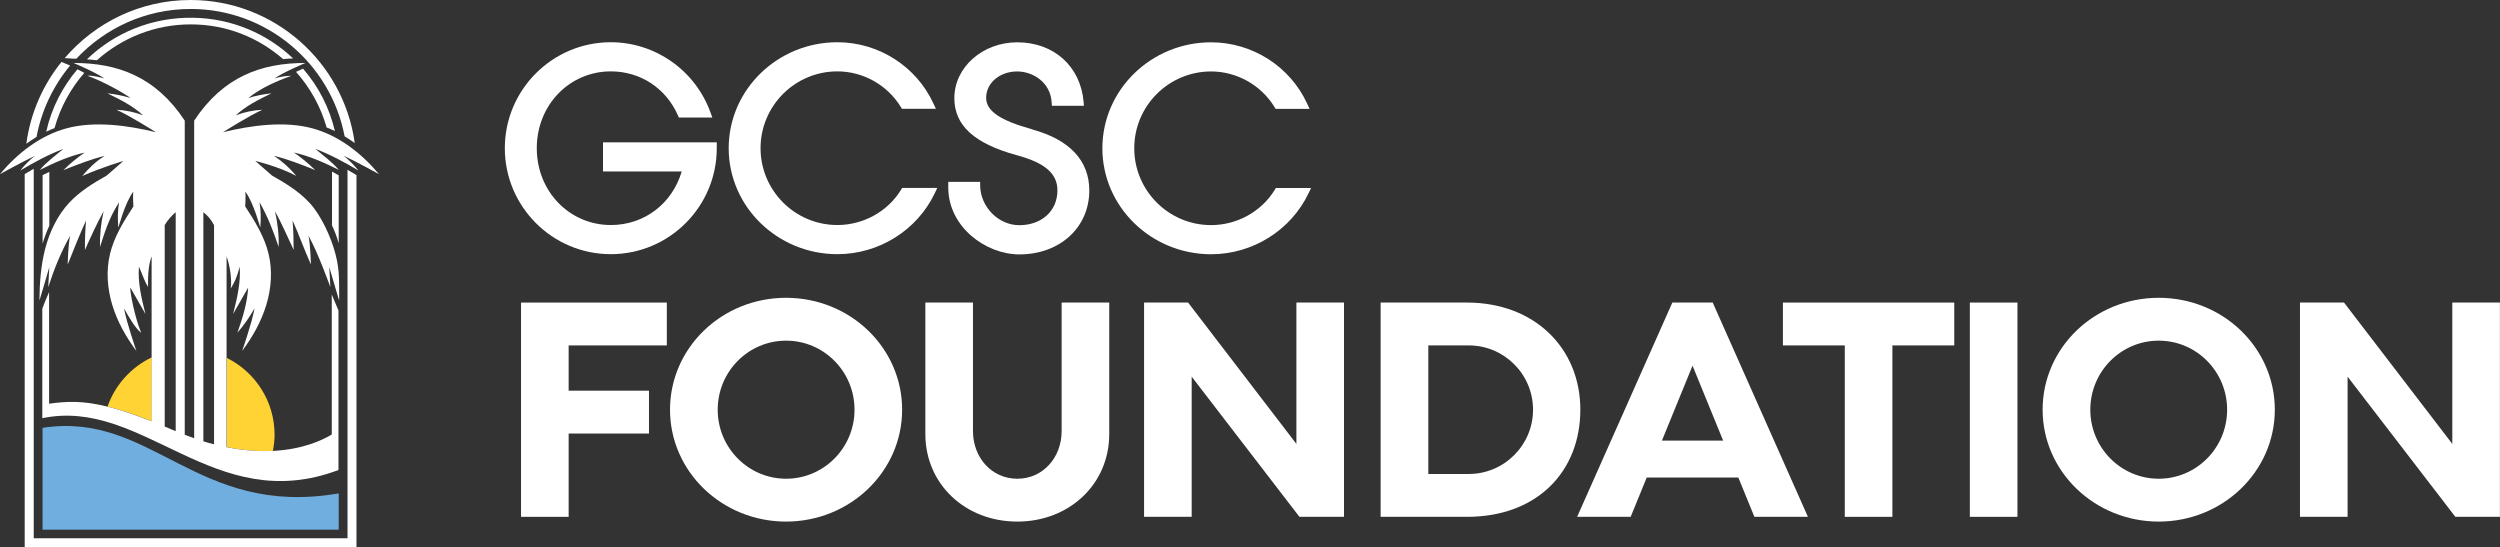
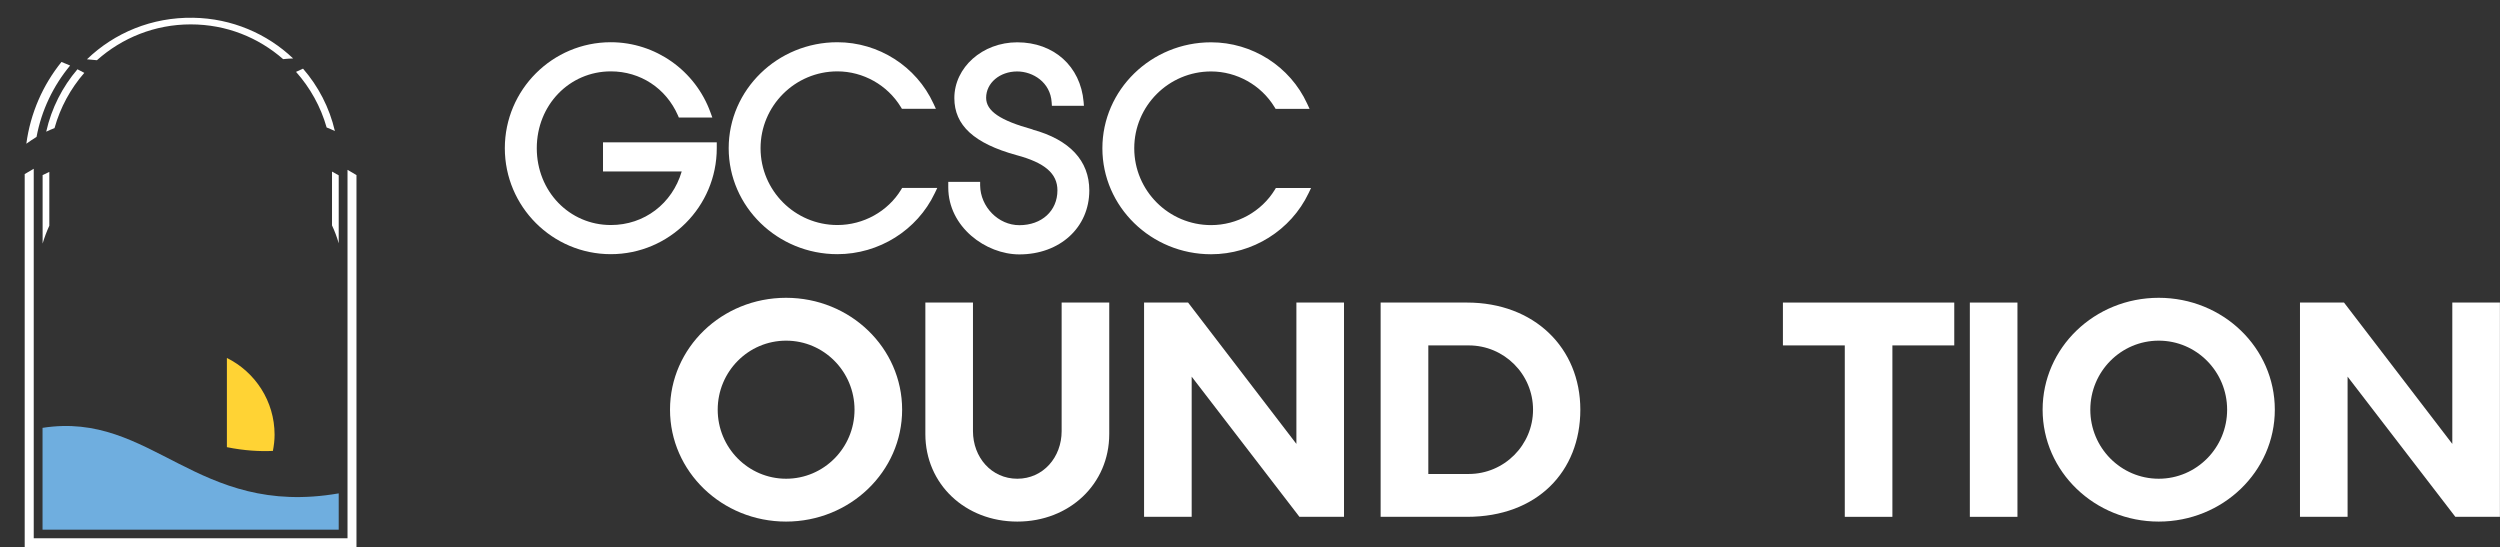
<svg xmlns="http://www.w3.org/2000/svg" id="Layer_2" data-name="Layer 2" viewBox="0 0 320.85 70.24">
  <rect x="0" y="0" width="320.85" height="70.24" fill="#333333" stroke="none" />
  <defs>
    <style>
      .cls-1 {
        fill: #fff;
      }
      .cls-7 {
        fill: #6faedf;
      }
      .cls-2 {
        fill: #ffd334;
      }
    </style>
  </defs>
  <g id="Layer_1-2" data-name="Layer 1">
    <g>
      <g>
        <g>
-           <path class="cls-1" d="M72.98,66.33h-6.11v-27.5h18.71v5.5h-12.6v5.81h10.31v5.5h-10.31v10.69Z" />
          <path class="cls-1" d="M85.99,52.58c0-7.94,6.65-14.36,14.89-14.36s14.9,6.42,14.9,14.36-6.68,14.36-14.9,14.36-14.89-6.42-14.89-14.36ZM100.89,43.72c-4.85,0-8.78,3.97-8.78,8.86s3.93,8.86,8.78,8.86,8.78-3.97,8.78-8.86-3.93-8.86-8.78-8.86Z" />
          <path class="cls-1" d="M142.36,55.71c0,6.42-5.12,11.23-11.8,11.23s-11.8-4.81-11.8-11.23v-16.88h6.11v16.5c0,3.36,2.37,6.11,5.69,6.11s5.69-2.75,5.69-6.11v-16.5h6.11v16.88Z" />
          <path class="cls-1" d="M172.5,66.33h-5.73l-13.83-17.99v17.99h-6.11v-27.5h5.65l13.9,18.14v-18.14h6.11v27.5Z" />
          <path class="cls-1" d="M188.27,66.33h-11.08v-27.5h11.08c8.63,0,14.55,5.81,14.55,13.75s-5.54,13.75-14.55,13.75ZM196.75,52.58c0-4.55-3.7-8.25-8.25-8.25h-5.19v16.5h5.19c4.54,0,8.25-3.7,8.25-8.25Z" />
-           <path class="cls-1" d="M219.81,38.83l12.22,27.5h-6.87l-2.06-5.04h-11.76l-2.06,5.04h-6.87l12.22-27.5h5.19ZM221.15,56.55l-3.93-9.62-3.93,9.62h7.87Z" />
          <path class="cls-1" d="M228.81,38.83h22v5.5h-7.94v22h-6.11v-22h-7.94v-5.5Z" />
          <path class="cls-1" d="M258.92,66.33h-6.11v-27.5h6.11v27.5Z" />
          <path class="cls-1" d="M262.15,52.58c0-7.94,6.65-14.36,14.9-14.36s14.9,6.42,14.9,14.36-6.68,14.36-14.9,14.36-14.9-6.42-14.9-14.36ZM277.05,43.72c-4.85,0-8.78,3.97-8.78,8.86s3.93,8.86,8.78,8.86,8.78-3.97,8.78-8.86-3.93-8.86-8.78-8.86Z" />
          <path class="cls-1" d="M320.85,66.33h-5.73l-13.83-17.99v17.99h-6.11v-27.5h5.65l13.9,18.14v-18.14h6.11v27.5Z" />
        </g>
        <g>
          <path class="cls-1" d="M77.41,22.01h10.08c-1.22,4.13-4.8,6.87-9.09,6.87-5.33,0-9.51-4.33-9.51-9.86s4.18-9.86,9.51-9.86c3.78,0,7.07,2.16,8.6,5.64l.12.28h4.3l-.23-.63c-1.94-5.4-7.08-9.03-12.8-9.03-7.5,0-13.6,6.1-13.6,13.6s6.1,13.6,13.6,13.6,13.6-6.1,13.6-13.6v-.75h-14.6v3.74Z" />
          <path class="cls-1" d="M115.65,24.34c-1.71,2.8-4.84,4.54-8.18,4.54-5.44,0-9.86-4.42-9.86-9.86s4.42-9.86,9.86-9.86c3.3,0,6.42,1.75,8.14,4.57l.14.23h4.36l-.31-.67c-2.2-4.78-7.05-7.87-12.33-7.87-7.69,0-13.95,6.1-13.95,13.6s6.26,13.6,13.95,13.6c5.33,0,10.24-3.07,12.5-7.83l.32-.67h-4.51l-.14.23Z" />
          <path class="cls-1" d="M132.52,16.61c-4.18-1.15-5.96-2.37-5.96-4.06,0-1.9,1.75-3.38,3.98-3.38,2.03,0,4.27,1.39,4.43,3.97l.03.44h4.11l-.04-.51c-.4-4.57-3.82-7.64-8.52-7.64-4.45,0-8.07,3.21-8.07,7.16,0,3.49,2.53,5.82,7.98,7.32,3.63.97,5.25,2.36,5.25,4.52,0,2.63-2.01,4.47-4.89,4.47-2.69,0-4.99-2.34-5.03-5.1v-.46h-4.09v.72c0,5.06,4.81,8.59,9.12,8.59,5.2,0,8.98-3.45,8.98-8.21,0-3.81-2.52-6.51-7.28-7.81Z" />
          <path class="cls-1" d="M163.75,24.12l-.14.23c-1.71,2.8-4.84,4.54-8.18,4.54-5.44,0-9.86-4.42-9.86-9.86s4.42-9.86,9.86-9.86c3.3,0,6.42,1.75,8.14,4.57l.14.23h4.36l-.31-.67c-2.2-4.78-7.04-7.87-12.33-7.87-7.69,0-13.95,6.1-13.95,13.6s6.26,13.6,13.95,13.6c5.33,0,10.24-3.07,12.51-7.83l.32-.67h-4.51Z" />
        </g>
        <g>
          <g>
            <path class="cls-1" d="M6.33,22.06c-.33.15-.62.29-.86.41v8.79c.24-.81.53-1.58.86-2.29v-6.92Z" />
            <path class="cls-1" d="M43.47,22.5c-.26-.15-.55-.32-.86-.48v6.91c.34.72.63,1.48.86,2.3v-8.73Z" />
            <path class="cls-1" d="M7,16.43c.74-2.65,2.06-5.06,3.82-7.08-.3-.16-.61-.32-.88-.46-1.93,2.26-3.33,4.99-4.01,8.01.35-.17.71-.32,1.07-.46Z" />
            <path class="cls-1" d="M37.99,9.22c1.81,2.03,3.17,4.46,3.93,7.14.36.14.71.29,1.06.46-.7-3.02-2.13-5.75-4.09-8.01-.29.14-.62.29-.89.41Z" />
            <path class="cls-1" d="M12.45,7.72c3.2-2.85,7.41-4.59,12.02-4.59s8.69,1.69,11.87,4.46c.42-.04.84-.08,1.28-.09-3.34-3.17-7.85-5.14-12.82-5.22-5.31-.09-10.13,1.94-13.64,5.33.44.03.87.07,1.29.12Z" />
          </g>
          <g>
            <path class="cls-7" d="M5.46,67.98v-13.07c14.06-2.2,19.7,11.57,38.01,8.41v4.66H5.46Z" />
            <g>
              <path class="cls-2" d="M35.02,57.88c.13-.67.22-1.36.22-2.08,0-4.33-2.5-8.06-6.12-9.86v11.45c2.23.45,4.2.56,5.91.48Z" />
-               <path class="cls-2" d="M19.48,45.86c-2.64,1.26-4.71,3.53-5.68,6.32,1.56.38,3.4.98,5.68,1.89v-8.21Z" />
-               <path class="cls-1" d="M44.18,20.02c1.52.71,4.46,2.33,4.46,2.33-2.26-2.69-5.16-4.96-8.55-5.88-3.57-.97-7.88-.38-11.47.5,0,0,3.37-2.14,5.06-2.88-1.17.05-2.32.29-3.41.71,1.31-1.23,2.96-2.04,4.58-2.82-1.01.1-2.01.3-2.98.6,1.63-1.3,3.57-2.15,5.53-2.85-.74,0-1.47.12-2.17.34,1.19-.83,3.97-1.99,3.97-1.99-5.68,0-10.55,1.76-14.28,7.4v40.76c-.4-.14-.8-.28-1.21-.44V15.48c-3.73-5.64-8.6-7.4-14.28-7.4,0,0,2.78,1.16,3.97,1.99-.32-.09-1.62-.44-2.17-.34,1.96.7,4.49,2.1,5.53,2.85-.97-.3-1.97-.5-2.98-.6,1.62.79,3.26,1.59,4.58,2.82-1.09-.42-2.25-.66-3.41-.71,1.69.74,5.06,2.88,5.06,2.88-3.59-.88-7.9-1.47-11.47-.5-3.39.92-6.29,3.19-8.55,5.88,0,0,2.94-1.62,4.46-2.33-.68.55-1.31,1.18-1.86,1.87,1.75-1.04,3.6-2.05,5.54-2.78-1.03.87-2.19,1.7-3.02,2.7,1.89-.95,3.74-1.77,5.76-2.23-.98.67-1.9,1.43-2.74,2.26,1.91-.77,3.49-1.37,5.3-1.85-1.22.81-1.96,1.53-2.88,2.6,2.5-1.11,5.28-1.93,5.28-1.93-.66.6-2.15,1.88-2.15,1.88-1.73.97-3.45,2.03-4.8,3.48-1.52,1.64-2.51,3.73-3.08,5.9-.56,2.17-.72,4.42-.74,6.66,0,0,.87-2.87,1.27-4.3-.05.86-.1,1.72-.14,2.58.74-2.28,1.63-4.52,2.81-6.6-.27,1.26-.31,3.69-.31,3.69.74-1.9,1.52-3.79,2.35-5.65-.1,1.26-.15,2.52-.14,3.78.75-1.68,1.51-3.36,2.4-4.97-.34,1.5-.5,3.05-.47,4.59.55-1.63,1.04-3.53,2.45-5.74-.17,1.08-.2,2.18-.09,3.26,0,0,.85-3.17,1.87-4.56l.04-.05c-.06.6.02,1.89.02,1.89-1.24,1.9-2.47,3.87-3,6.08-.52,2.16-.35,4.46.3,6.59.65,2.13,1.76,4.09,3.09,5.88,0,0-1.26-3.62-1.59-5.47.62,1.11,1.43,2.54,2.2,3.13-.78-1.84-1.49-5.36-1.38-5.79.64,1.13,1.29,2.25,1.93,3.38-.5-1.99-1-4.02-.84-6.07.49,1.03.59,1.62,1.17,2.6-.03-1.64.09-2.95.46-3.94v21.18c-2.28-.9-4.12-1.5-5.68-1.89-3.28-.81-5.31-.66-7.48-.37v-14.32c-.34.76-.65,1.5-.87,2.12,0,0,0,14.06,0,14.06,13-2.71,22.01,12.69,38.01,6.65,0,0,0,0,0,0v-20.47l-.86-2.05v17.96c-1.22.74-3.75,1.93-7.59,2.11-1.71.08-3.68-.04-5.91-.48v-24.46c.37.94.72,2.86.53,4.11.58-.98.81-1.51,1.15-2.82.16,2.05-.34,4.08-.84,6.07.64-1.13,1.29-2.25,1.93-3.38-.12,1.93-.66,3.76-1.38,5.79.84-.97,1.57-2.02,2.2-3.13-.33,1.85-1.59,5.47-1.59,5.47,1.33-1.79,2.44-3.75,3.09-5.88.65-2.13.82-4.43.3-6.59-.53-2.21-1.76-4.18-3-6.08,0,0,.08-1.29.02-1.89l.04.05c1.02,1.39,1.87,4.56,1.87,4.56.11-1.09.08-2.19-.09-3.26,1.04,1.81,1.79,3.76,2.45,5.74.06-1.54-.13-3.09-.47-4.59.89,1.61,1.6,3.28,2.4,4.97,0-1.26-.04-2.52-.14-3.78.83,1.86,1.51,3.76,2.35,5.65,0,0-.04-2.44-.31-3.69,1.19,2.08,2.81,6.6,2.81,6.6,0,0-.1-1.72-.14-2.58.4,1.43,1.27,4.3,1.27,4.3-.02-2.24.1-3.79-.47-5.95-.56-2.17-1.83-4.97-3.35-6.61-1.35-1.45-3.07-2.51-4.8-3.48,0,0-1.48-1.28-2.15-1.88,0,0,2.98.7,5.28,1.93-.89-1.05-1.71-1.78-2.88-2.6,1.81.48,3.4,1.08,5.3,1.85-.85-.83-1.76-1.59-2.74-2.26,2.01.46,3.87,1.28,5.76,2.23-.83-1-1.98-1.83-3.02-2.7,1.94.73,3.79,1.74,5.54,2.78-.55-.69-1.17-1.31-1.86-1.87ZM26.1,27.23c.56.45,1.03.98,1.37,1.67v28.12c-.45-.12-.9-.23-1.37-.38v-29.41ZM21.13,28.9c.38-.65.91-1.25,1.42-1.67v28.1c-.15-.06-.3-.11-.45-.18-.34-.15-.64-.27-.96-.41v-25.84Z" />
            </g>
          </g>
        </g>
      </g>
      <g>
-         <path class="cls-1" d="M9.48,7.53c.11,0,.21,0,.32,0,3.68-3.92,8.88-6.38,14.67-6.38,9.81,0,17.99,7.05,19.76,16.35.44.26.87.55,1.3.86C44.1,8.01,35.21,0,24.46,0c-6.46,0-12.25,2.9-16.16,7.46l1.17.07Z" />
        <path class="cls-1" d="M3.39,18.44c.43-.31.86-.6,1.3-.87.64-3.44,2.16-6.57,4.31-9.16l-1.11-.46c-2.38,2.95-3.98,6.55-4.51,10.49Z" />
        <path class="cls-1" d="M44.6,21.79v47.29H4.33V21.66c-.33.19-.8.46-1.16.68v47.9h42.58V22.47c-.36-.22-.82-.49-1.16-.68Z" />
      </g>
    </g>
  </g>
</svg>